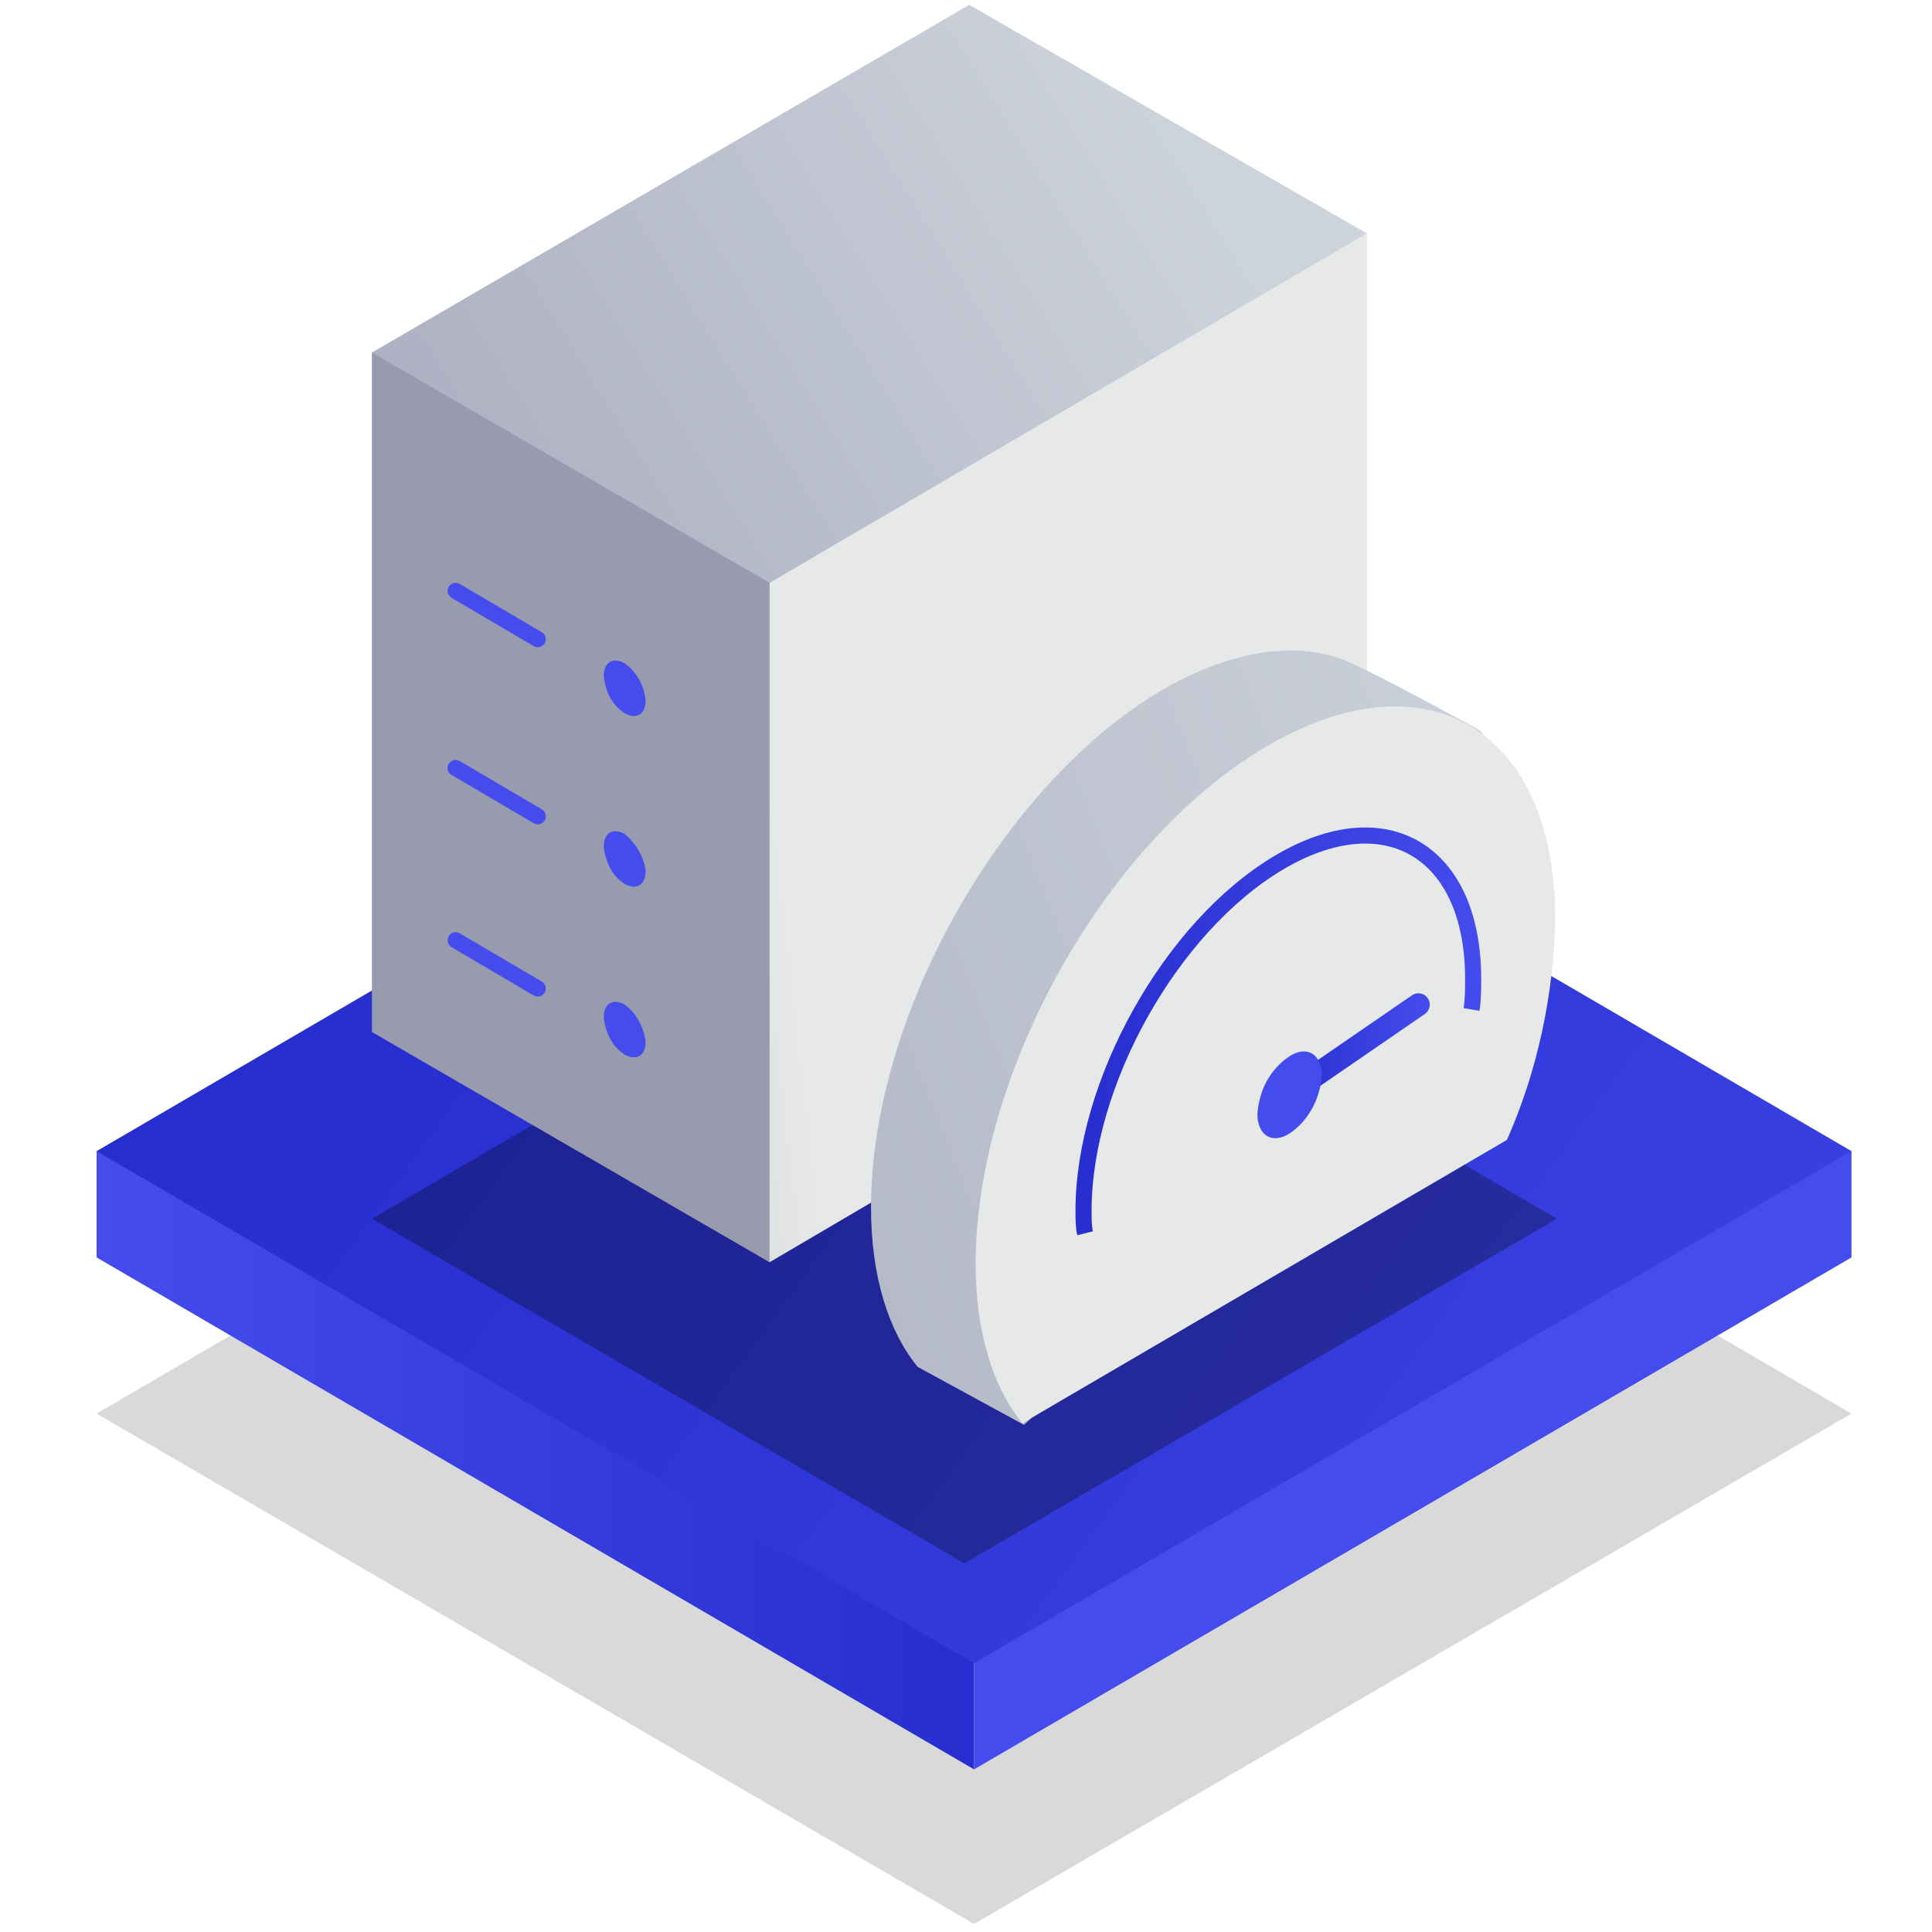
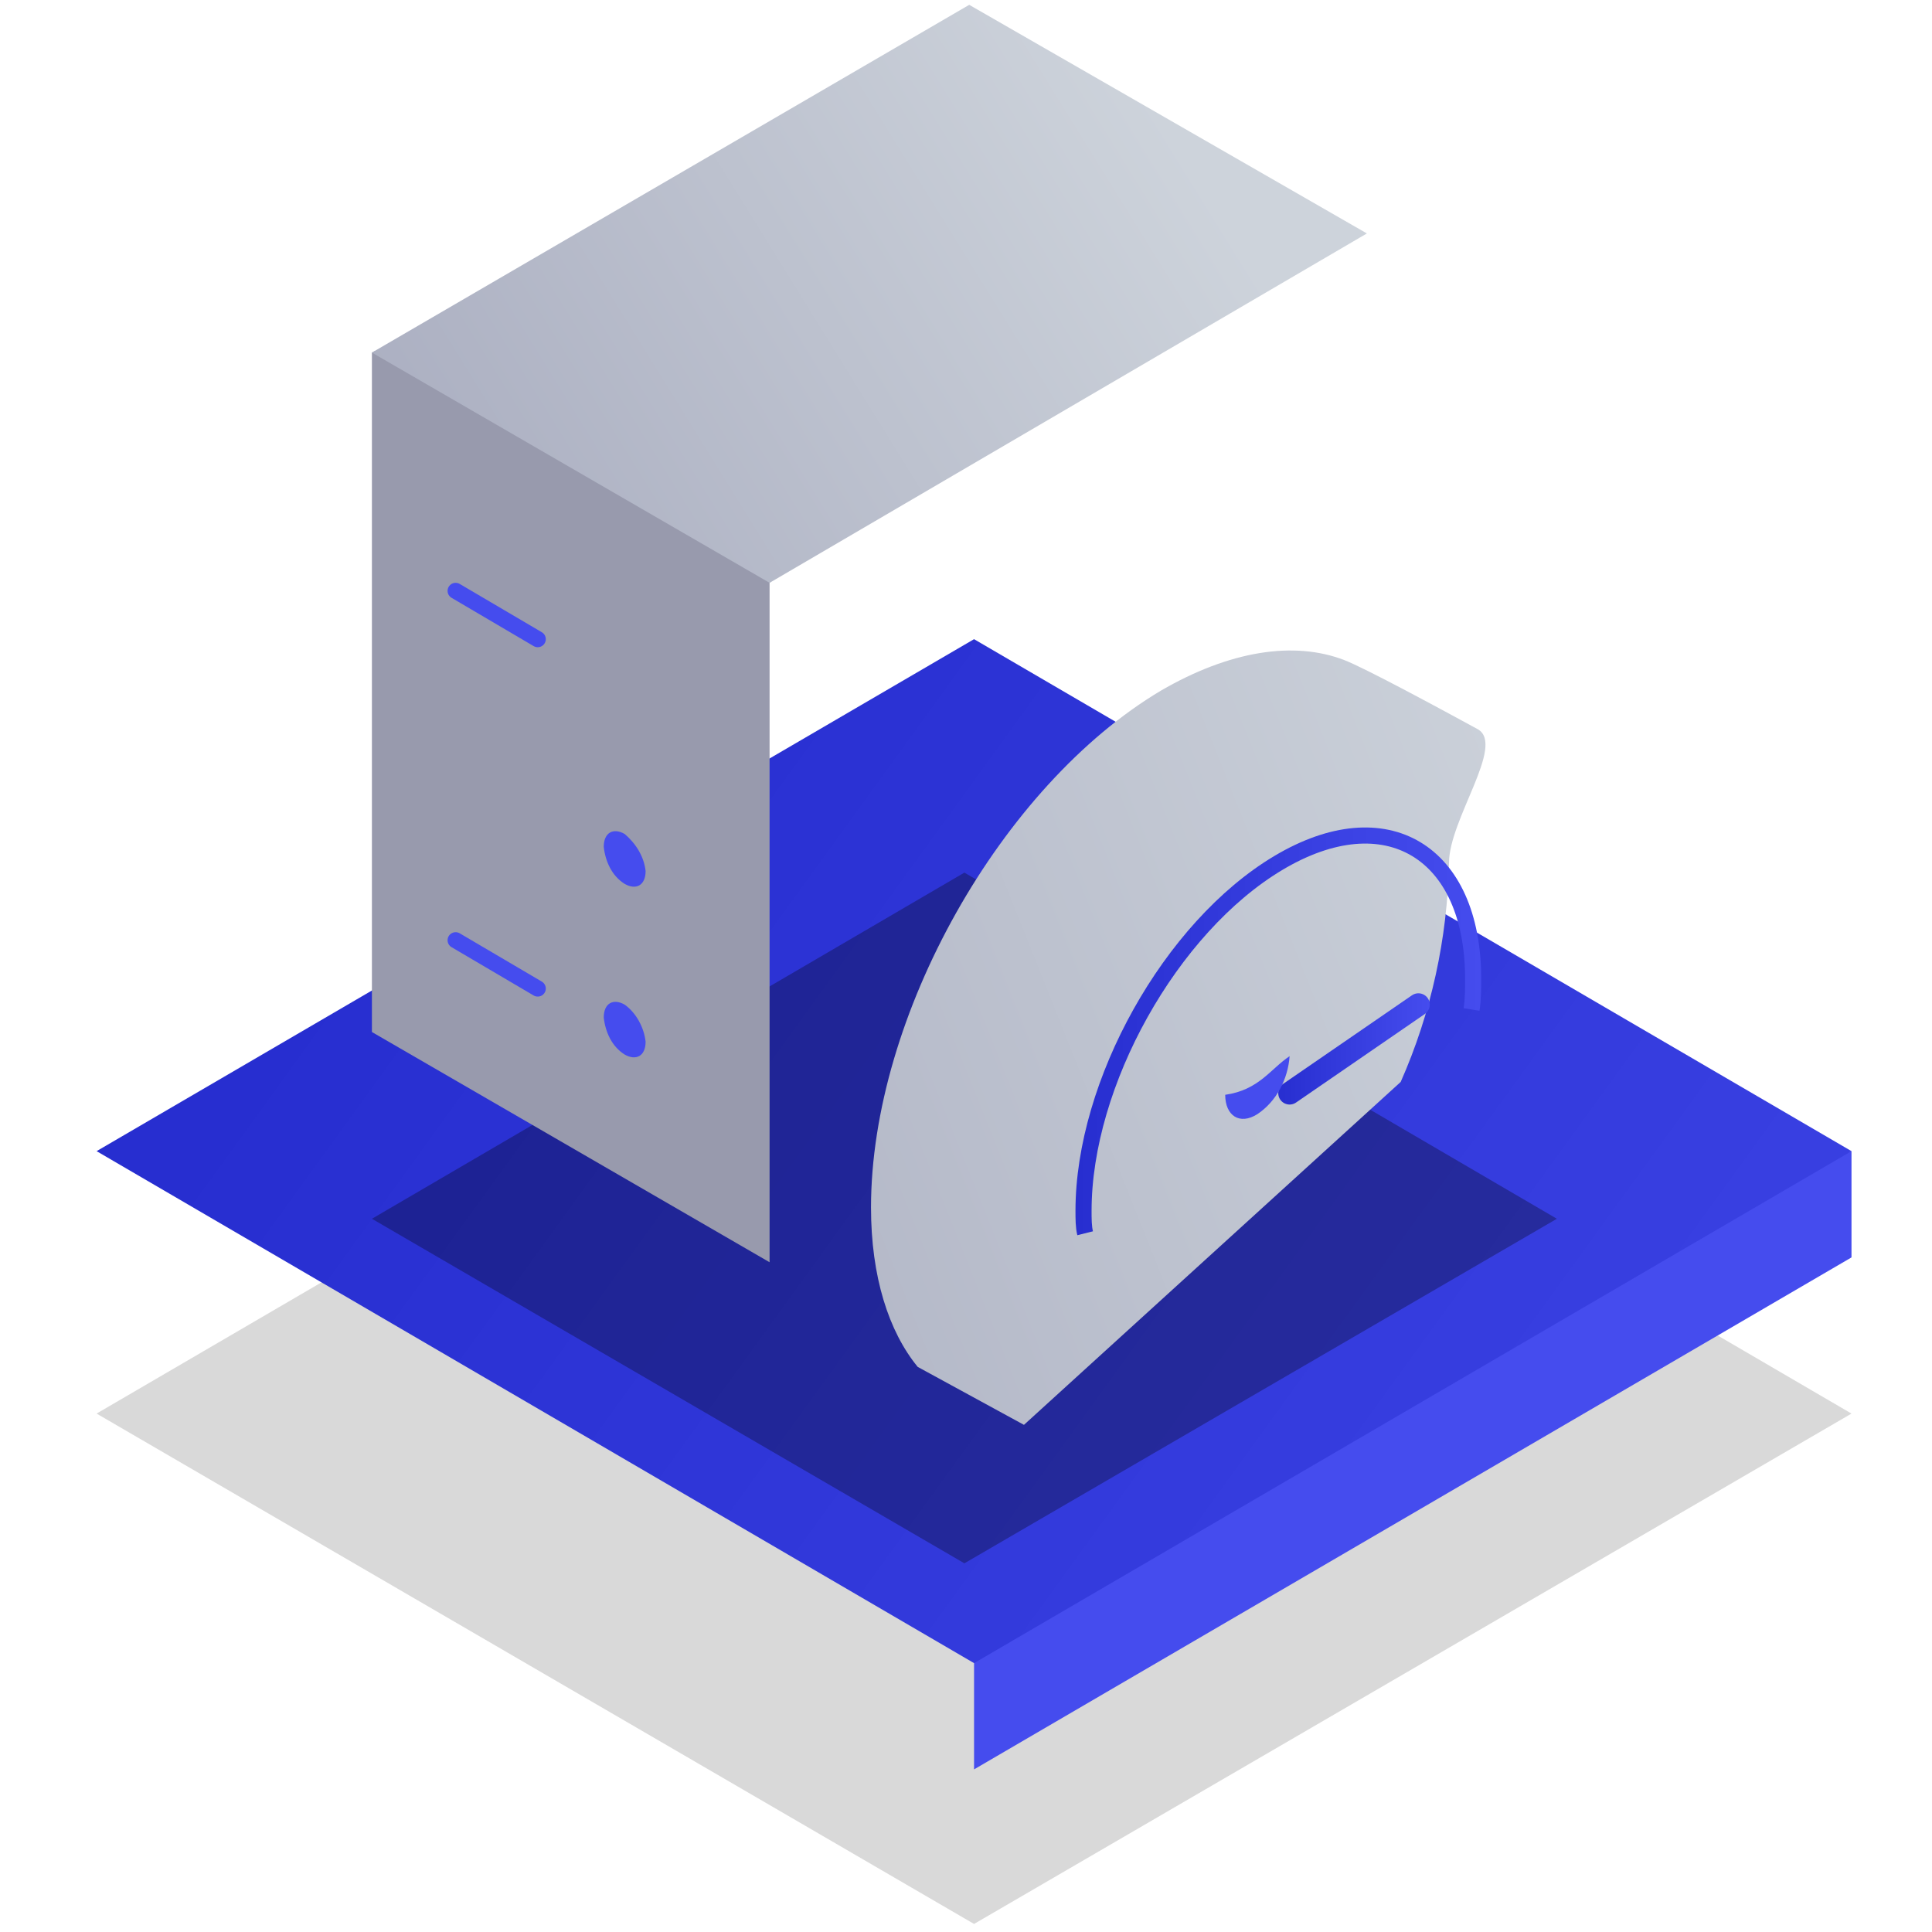
<svg xmlns="http://www.w3.org/2000/svg" version="1.1" id="Warstwa_1" x="0px" y="0px" viewBox="0 0 120 120" enable-background="new 0 0 120 120" xml:space="preserve">
  <script />
  <script />
  <linearGradient id="SVGID_1_3612" gradientUnits="userSpaceOnUse" x1="-2072.146" y1="79.089" x2="-2137.975" y2="31.465" gradientTransform="matrix(1 0 0 1 2166.22 33)">
    <stop offset="0" style="stop-color:#000000" />
    <stop offset="1" style="stop-color:#000000" />
  </linearGradient>
  <polygon opacity="0.15" fill="url(#SVGID_1_3612)" enable-background="new    " points="6,87.8 60.5,119.5 115,87.8 60.5,56 " />
  <linearGradient id="SVGID_2_3612" gradientUnits="userSpaceOnUse" x1="-2105.72" y1="57.7" x2="-2160.22" y2="57.7" gradientTransform="matrix(1 0 0 1 2166.22 33)">
    <stop offset="0" style="stop-color:#272ed0" />
    <stop offset="1" style="stop-color:#454CEE" />
  </linearGradient>
-   <polygon fill="url(#SVGID_2_3612)" points="60.5,92.7 6,71.5 6,78.1 60.5,109.9 " />
  <linearGradient id="SVGID_3_3612" gradientUnits="userSpaceOnUse" x1="-2276.871" y1="57.7" x2="-2275.92" y2="57.7" gradientTransform="matrix(1 0 0 1 2166.22 33)">
    <stop offset="0" style="stop-color:#272ed0" />
    <stop offset="1" style="stop-color:#454CEE" />
  </linearGradient>
  <polygon fill="url(#SVGID_3_3612)" points="115,78.1 115,71.5 60.5,92.7 60.5,109.9 " />
  <linearGradient gradientTransform="matrix(1 0 0 1 2166.22 33)" y2="15.18" x2="-2137.954" y1="62.805" x1="-2072.125" gradientUnits="userSpaceOnUse" id="SVGID_4_3612">
    <stop offset="0" style="stop-color:#383fe1" />
    <stop offset="1" style="stop-color:#272ed0" />
  </linearGradient>
  <polygon fill="url(#SVGID_4_3612)" points="6,71.5 60.5,103.3 115,71.5 60.5,39.7 " />
  <linearGradient id="SVGID_5_3612" gradientUnits="userSpaceOnUse" x1="-2083.672" y1="59.088" x2="-2128.126" y2="26.921" gradientTransform="matrix(1 0 0 1 2166.22 33)">
    <stop offset="0" style="stop-color:#000000" />
    <stop offset="1" style="stop-color:#000000" />
  </linearGradient>
  <polygon opacity="0.3" fill="url(#SVGID_5_3612)" enable-background="new    " points="23.1,75.7 59.9,97.1 96.7,75.7 59.9,54.2 " />
  <linearGradient id="SVGID_6_3612" gradientUnits="userSpaceOnUse" x1="-2027.591" y1="10.194" x2="-1932.246" y2="21.147" gradientTransform="matrix(-1 0 0 1 -1932.9 33)">
    <stop offset="0.49" style="stop-color:#E7E9E9" />
    <stop offset="0.72" style="stop-color:#B1B4C3" />
    <stop offset="0.9" style="stop-color:#8F92AA" />
    <stop offset="0.99" style="stop-color:#8285A1" />
  </linearGradient>
-   <polygon fill="url(#SVGID_6_3612)" points="47.8,36.1 84.9,14.5 84.9,56.6 47.8,78.4 47.7,78.3 47.4,36.9 " />
  <linearGradient id="SVGID_7_3612" gradientUnits="userSpaceOnUse" x1="-1949.503" y1="17.1" x2="-1949.068" y2="17.1" gradientTransform="matrix(-1 0 0 1 -1932.9 33)">
    <stop offset="0" style="stop-color:#989AAD" />
    <stop offset="1" style="stop-color:#98A0B7" />
  </linearGradient>
  <polygon fill="url(#SVGID_7_3612)" points="23.1,64.1 23.1,21.9 23.3,21.8 47.9,36.1 47.8,36.2 47.8,78.4 " />
  <linearGradient id="SVGID_8_3612" gradientUnits="userSpaceOnUse" x1="-2005.029" y1="-26.028" x2="-1962.472" y2="0.329" gradientTransform="matrix(-1 0 0 1 -1932.9 33)">
    <stop offset="0" style="stop-color:#CDD3DB" />
    <stop offset="1" style="stop-color:#ACB0C2" />
  </linearGradient>
  <polygon fill="url(#SVGID_8_3612)" points="84.9,14.5 47.8,36.2 23.1,21.9 60.2,0.3 " />
  <linearGradient id="SVGID_9_3612" gradientUnits="userSpaceOnUse" x1="62.05" y1="18.85" x2="-8.66" y2="47.09" gradientTransform="matrix(1 0 0 1 40.15 33)">
    <stop offset="0" style="stop-color:#CDD3DB" />
    <stop offset="1" style="stop-color:#ACB0C2" />
  </linearGradient>
  <path fill-rule="evenodd" clip-rule="evenodd" fill="url(#SVGID_9_3612)" d="M87,67.2c1.9-4.3,2.9-8.9,3-13.6c0-2.7,3.5-7.3,1.8-8.3  c-2.2-1.2-7-3.8-8.3-4.3c-3.1-1.2-7.1-0.6-11.4,1.9c-9.9,5.9-18,20.2-18,32.1c0,4.3,1.1,7.7,2.9,9.9l6.6,3.6L87,67.2z" />
  <linearGradient id="SVGID_10_3612" gradientUnits="userSpaceOnUse" x1="22.358" y1="37.107" x2="91.348" y2="13.367" gradientTransform="matrix(1 0 0 1 40.15 33)">
    <stop offset="0.64" style="stop-color:#E7E9E9" />
    <stop offset="0.8" style="stop-color:#B1B4C3" />
    <stop offset="0.93" style="stop-color:#8F92AA" />
    <stop offset="0.99" style="stop-color:#8285A1" />
  </linearGradient>
-   <path fill-rule="evenodd" clip-rule="evenodd" fill="url(#SVGID_10_3612)" d="M93.6,70.8c1.9-4.3,2.9-9,3-13.7c0-11.8-8-16.6-18-10.7  s-18,20.3-18,32.1c0,4.3,1.1,7.7,2.9,9.9L93.6,70.8z" />
  <linearGradient id="SVGID_11_3612" gradientUnits="userSpaceOnUse" x1="66.83" y1="31.059" x2="92" y2="31.059" gradientTransform="matrix(1 0 0 1 0 33)">
    <stop offset="0" style="stop-color:#272ed0" />
    <stop offset="1" style="stop-color:#454CEE" />
  </linearGradient>
  <path fill="none" stroke="url(#SVGID_11_3612)" stroke-miterlimit="10" d="M91.4,62.7c0.1-0.6,0.1-1.3,0.1-1.9c0-7.9-5.4-11.2-12.1-7.2  S67.3,67.3,67.3,75.2c0,0.5,0,1,0.1,1.4" />
  <linearGradient id="SVGID_12_3612" gradientUnits="userSpaceOnUse" x1="-2127.035" y1="32.15" x2="-2117.575" y2="32.15" gradientTransform="matrix(1 0 0 1 2206.38 33)">
    <stop offset="0" style="stop-color:#272ed0" />
    <stop offset="1" style="stop-color:#454CEE" />
  </linearGradient>
  <line fill="none" stroke="url(#SVGID_12_3612)" stroke-width="1.41" stroke-linecap="round" stroke-linejoin="round" x1="80.1" y1="67.9" x2="88.1" y2="62.4" />
-   <path id="Elipsa_1169" fill-rule="evenodd" clip-rule="evenodd" fill="#454CEE" d="M80.1,65.6c1.1-0.7,2-0.1,2,1.2  c-0.1,1.4-0.8,2.8-2,3.6c-1.1,0.7-2,0.1-2-1.2C78.2,67.7,78.9,66.4,80.1,65.6z" />
+   <path id="Elipsa_1169" fill-rule="evenodd" clip-rule="evenodd" fill="#454CEE" d="M80.1,65.6c-0.1,1.4-0.8,2.8-2,3.6c-1.1,0.7-2,0.1-2-1.2C78.2,67.7,78.9,66.4,80.1,65.6z" />
  <line fill="none" stroke="#454CEE" stroke-linecap="round" stroke-miterlimit="10" x1="33.4" y1="39.7" x2="28.3" y2="36.7" />
-   <line fill="none" stroke="#454CEE" stroke-linecap="round" stroke-miterlimit="10" x1="33.4" y1="50.7" x2="28.3" y2="47.7" />
  <line fill="none" stroke="#454CEE" stroke-linecap="round" stroke-miterlimit="10" x1="33.4" y1="61.4" x2="28.3" y2="58.4" />
-   <path id="Elipsa_1169-2" fill-rule="evenodd" clip-rule="evenodd" fill="#454CEE" d="M38.8,41.2c-0.7-0.4-1.3-0.1-1.3,0.8  c0.1,0.9,0.5,1.8,1.3,2.3c0.7,0.4,1.3,0.1,1.3-0.8C40,42.5,39.5,41.7,38.8,41.2z" />
  <path id="Elipsa_1169-3" fill-rule="evenodd" clip-rule="evenodd" fill="#454CEE" d="M38.8,51.8c-0.7-0.4-1.3-0.1-1.3,0.8  c0.1,0.9,0.5,1.8,1.3,2.3c0.7,0.4,1.3,0.1,1.3-0.8C40,53.2,39.5,52.4,38.8,51.8z" />
  <path id="Elipsa_1169-4" fill-rule="evenodd" clip-rule="evenodd" fill="#454CEE" d="M38.8,62.4c-0.7-0.4-1.3-0.1-1.3,0.8  c0.1,0.9,0.5,1.8,1.3,2.3c0.7,0.4,1.3,0.1,1.3-0.8C40,63.8,39.5,62.9,38.8,62.4z" />
</svg>